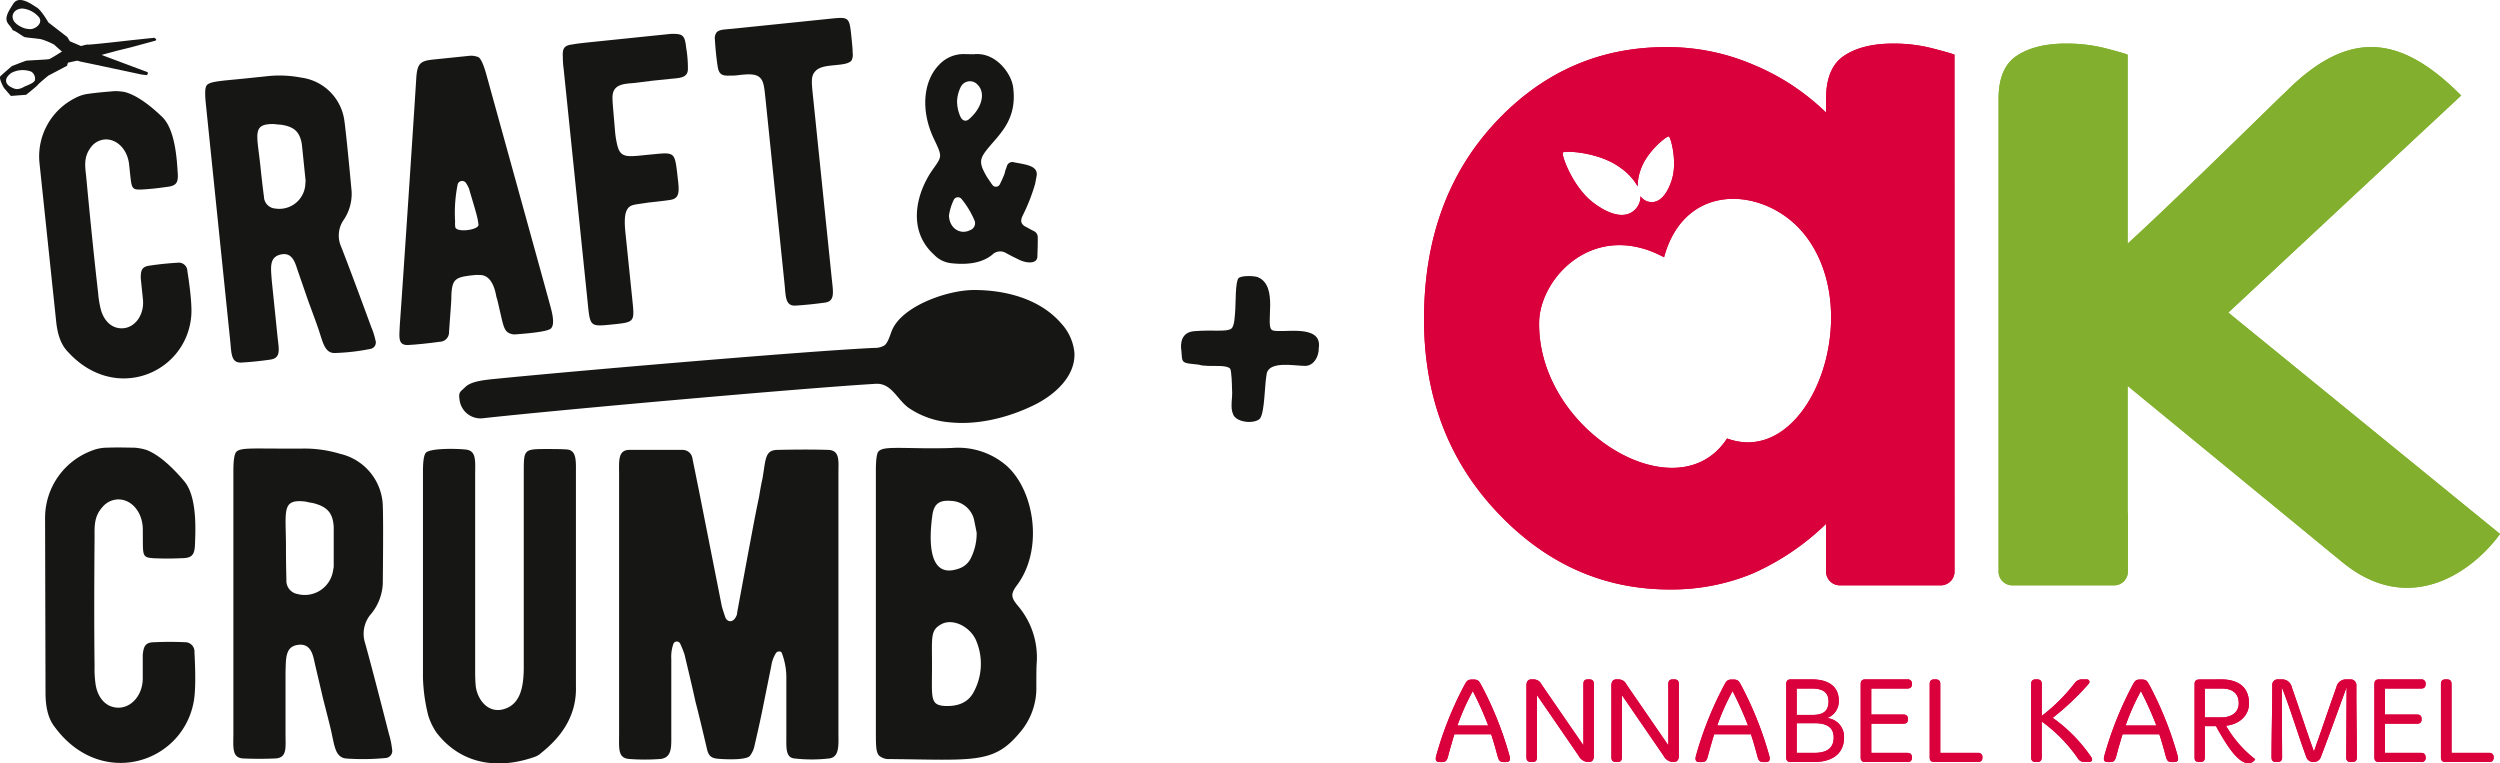
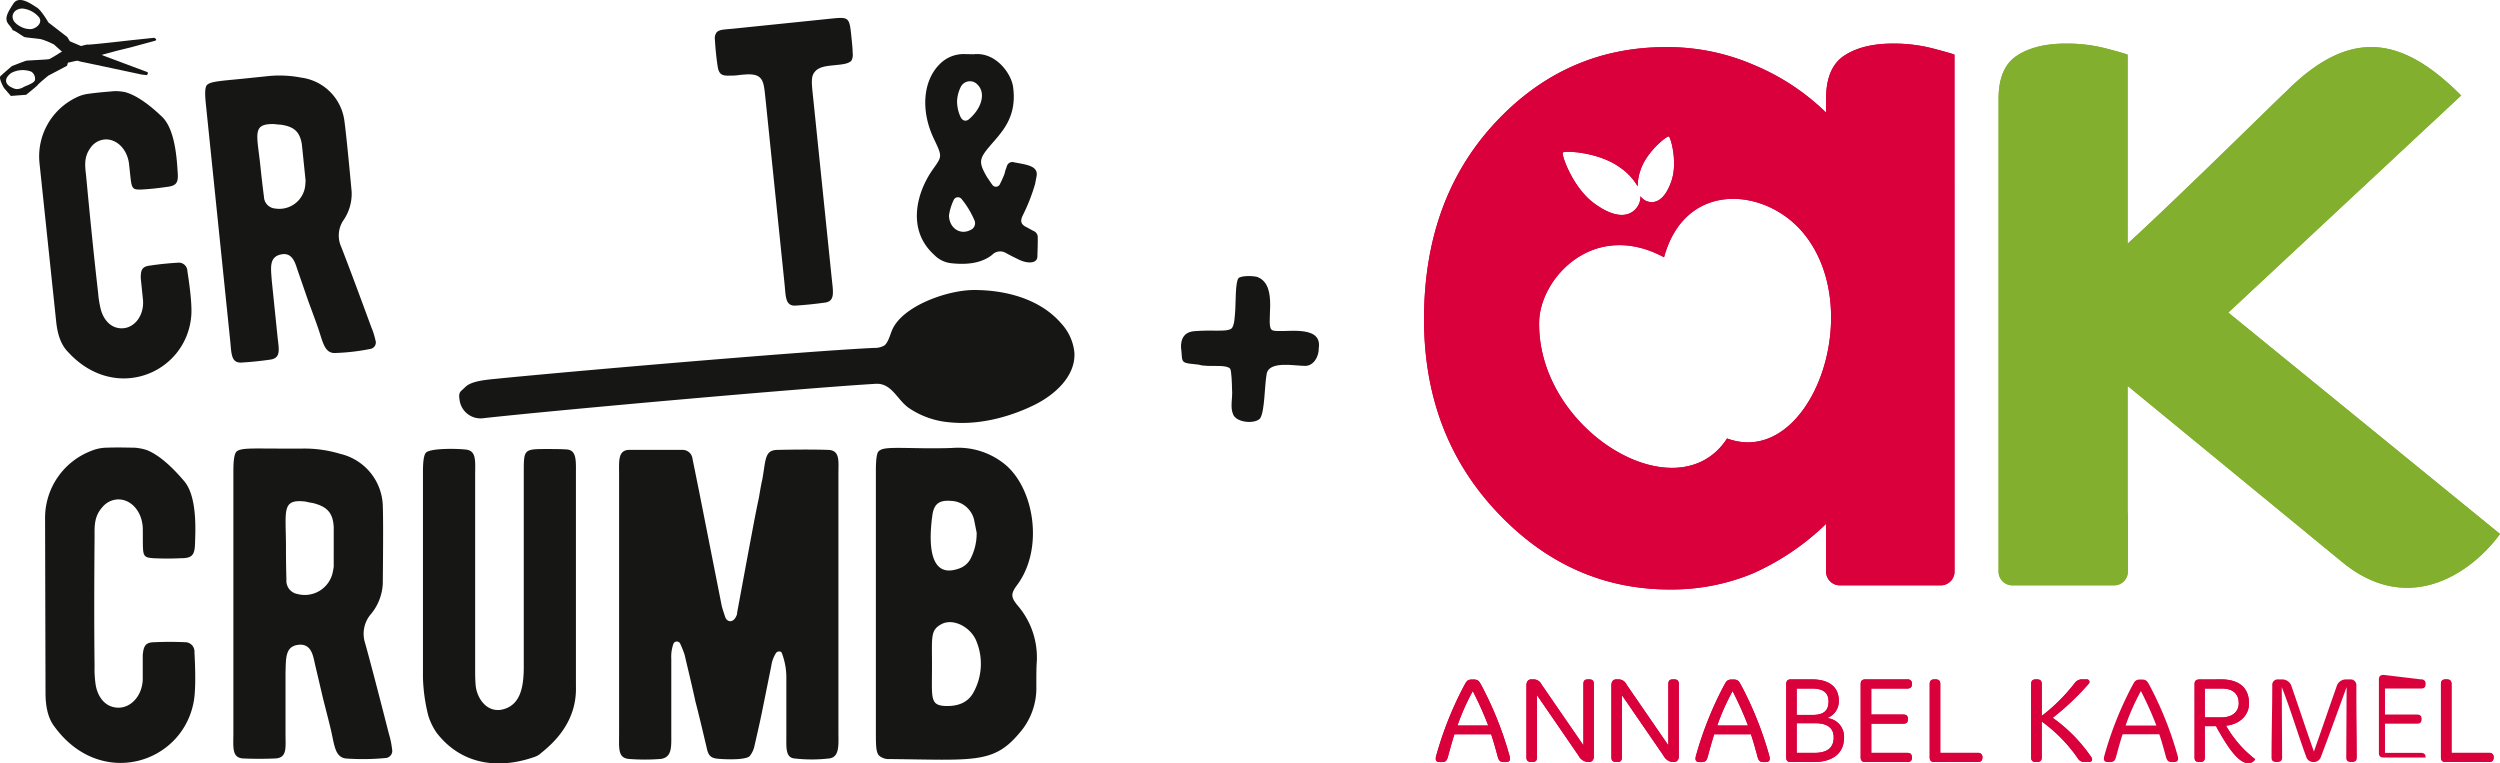
<svg xmlns="http://www.w3.org/2000/svg" width="563.9" height="172.196" viewBox="0 0 563.9 172.196">
  <g id="Group_938" data-name="Group 938" transform="translate(-276.365 -714.915)">
    <path id="Path_4485" data-name="Path 4485" d="M365.708,744.773c.055,1.916-1.161,4.023-3.068,4.023-2.332,0-8.138-1.22-8.686,1.8-.507,2.835-.407,8.339-1.468,10.031-1.056,1.271-5.079,1.061-6.03-.741-.85-1.8-.11-3.676-.32-6.007,0-.741-.105-4.128-.425-4.448-.636-.846-3.584-.567-4.974-.636-2.6-.123-.809-.21-3.374-.421-2.857-.233-2.418-.741-2.633-2.862-.315-1.9.009-4.311,2.889-4.549,4.215-.348,7.141.21,8.307-.531.846-.53.846-3.283.951-4.343.105-1.376,0-6.35.741-7.091.635-.636,3.6-.531,4.339-.215,4.874,2.012,1.468,11.119,3.269,11.964S366.581,739.031,365.708,744.773Z" transform="translate(208.119 48.651)" fill="#161615" />
    <g id="Group_929" data-name="Group 929" transform="translate(276.365 714.914)">
      <g id="Group_926" data-name="Group 926">
        <g id="Group_920" data-name="Group 920">
          <g id="Group_919" data-name="Group 919" transform="translate(0 8.515)">
            <g id="Group_918" data-name="Group 918">
              <path id="Path_4486" data-name="Path 4486" d="M282.258,729.642s2.455-1.952,2.67-2.268,2.327-2.043,2.327-2.043l4.229-2.227.2-.7,6.158-1.372,4.933-1.33,3.2-.786,5.262-1.431c.855-.229-.078-.7-.078-.7l-5.216.548s-9.615,1.111-9.8.983-5.815,1.582-5.815,1.582-2.473,1.568-2.839,1.691-4.865.3-5.184.366-3.255,1.216-3.255,1.216-2.24,1.911-2.611,2.313.677,2.418.823,2.61,1.554,1.81,1.554,1.81Zm-4.512-3.008c-.114-.782.535-1.454,1.171-1.92a5.482,5.482,0,0,1,4.5-.288,1.883,1.883,0,0,1,.828,1.934c-.251.695-1.856,1.18-2.515,1.513a3.086,3.086,0,0,1-1.637.485,2.686,2.686,0,0,1-.809-.233C278.6,727.836,277.855,727.374,277.745,726.634Z" transform="translate(-276.365 -716.777)" fill="#161615" />
            </g>
          </g>
          <path id="Path_4487" data-name="Path 4487" d="M278.359,721.825c.53.178,2.012,1.285,2.368,1.436s3.388.361,3.918.539a17.832,17.832,0,0,1,2.821,1.184c.21.238,1.733,1.559,1.733,1.559s2.981,2.039,4.3,2.29,13.7,2.9,13.7,2.9l1.152.133s.53-.562.018-.731l-9.752-3.648-7.64-3.269-.562-.946-4.265-3.292s-1.568-2.752-2.624-3.383-3.977-2.9-5.3-.832-2.131,3.387-.992,4.722S277.829,721.646,278.359,721.825Zm.21-1.888a1.964,1.964,0,0,1-.494-1.417,1.8,1.8,0,0,1,.809-1.289,2.586,2.586,0,0,1,1.5-.384,5.582,5.582,0,0,1,3.7,2.034c.8,1.244-.718,2.506-1.893,2.6a4.522,4.522,0,0,1-2.409-.622A4.162,4.162,0,0,1,278.57,719.936Z" transform="translate(-275.232 -714.914)" fill="#161615" />
        </g>
        <g id="Group_922" data-name="Group 922" transform="translate(8.788 4.046)">
          <g id="Group_921" data-name="Group 921">
            <path id="Path_4488" data-name="Path 4488" d="M312.63,770.2c-1.139,12.9-17.241,19.668-27.843,7.978-1.532-1.578-2.318-3.873-2.624-6.853L278.4,735.565a14.728,14.728,0,0,1,8.078-14.616,8.519,8.519,0,0,1,3.008-.951c2.61-.361,4.517-.462,5.692-.585a10.785,10.785,0,0,1,2.487.2c2.249.59,5.084,2.4,8.426,5.614,3.045,2.976,3.319,10.067,3.507,12.787.133,2.176-.444,2.784-2.611,3.009-1.888.283-3.694.471-5.6.576-2.551.078-2.135-.329-2.812-6.012-.53-3.415-3.031-5.532-5.559-5.271a4.328,4.328,0,0,0-3.1,1.87c-1.6,2.176-1.211,4.234-.978,6.492.987,10.488,1.879,19.161,2.693,26.2a22.23,22.23,0,0,0,.544,3.507c.5,2.231,2.121,4.617,4.938,4.512s4.9-2.967,4.645-6.323l-.507-4.965c-.028-2.007.361-2.688,2.258-2.88,1.888-.288,3.964-.5,6.053-.622a1.927,1.927,0,0,1,2.2,1.87C312.552,765.008,312.808,768.359,312.63,770.2Z" transform="translate(-278.287 -702.892)" fill="#161615" />
            <path id="Path_4489" data-name="Path 4489" d="M324.9,778.369a1.47,1.47,0,0,1-1.17,1.948,48.194,48.194,0,0,1-8.12.924c-2.016-.064-2.5-2.112-3.305-4.59-.407-1.326-1.294-3.7-2.556-7.128l-2.469-7.141c-.539-1.683-1.234-3.982-3.817-3.351s-2.149,3.05-1.952,5.861l1.308,12.737c.279,2.711.859,4.75-1.664,5.1-2.066.3-4.233.526-6.414.658-2.446.16-2.309-2.044-2.615-5.025l-5.491-53.39c-.233-2.259-.192-3.635.215-4.133.727-.9,3.365-.983,8.6-1.522l4.791-.494a25.6,25.6,0,0,1,7.877.288,11.315,11.315,0,0,1,9.752,9.587c.338,2.427.887,7.758,1.655,16.079a10.569,10.569,0,0,1-1.961,6.684,6.209,6.209,0,0,0-.407,5.792c1.111,2.807,3.365,8.783,6.789,18.109A16.67,16.67,0,0,1,324.9,778.369Zm-16.6-44.214c-.475-2.871-1.783-4.014-4.837-4.43a11.928,11.928,0,0,1-1.381-.133c-5.125-.11-3.882,2.227-3.109,9.724.407,3.973.759,6.5.777,6.675a2.75,2.75,0,0,0,2.556,2.656,5.879,5.879,0,0,0,6.762-5.258c.032-.553.087-.923.069-1.1Z" transform="translate(-249 -705.655)" fill="#161615" />
-             <path id="Path_4490" data-name="Path 4490" d="M330.282,779.132c-.731.9-7.173,1.285-7.9,1.362a2.833,2.833,0,0,1-1.87-.448c-.892-.64-1.12-1.984-1.779-4.837-.32-1.34-.521-2.414-.777-3.118-.183-.891-.809-5.212-3.977-4.974a4.135,4.135,0,0,0-.736-.018c-4.7.485-5.4.741-5.468,5.4-.014.732-.215,3.214-.512,7.448a2.125,2.125,0,0,1-2.053,2.217c-2.794.379-5.139.622-7.05.727-2.537.169-2.1-1.792-2.007-4.453.905-12.509,3.434-50.926,3.735-55.978.238-3.04.905-3.653,3.794-3.95l8.22-.846a4.4,4.4,0,0,1,2.044.334c.7.572,1.225,2.158,1.646,3.575,4.074,14.735,14.378,51.927,14.543,52.64C330.862,776.791,330.936,778.428,330.282,779.132Zm-16.618-24.857c-.348-1.6-1.833-6.291-1.861-6.56a7.262,7.262,0,0,0-.681-1.3,1.048,1.048,0,0,0-1.9.2,32.549,32.549,0,0,0-.59,8.458,5.9,5.9,0,0,0,.032,1.184c.137,1.358,5.184.745,5.249-.448A15.323,15.323,0,0,0,313.663,754.275Z" transform="translate(-214.766 -709.125)" fill="#161615" />
-             <path id="Path_4491" data-name="Path 4491" d="M332.358,724.407c.041,2.19-1.884,2.112-4.142,2.345l-3.886.4-3.872.489c-2.35.242-5.29.087-5.107,3.63,0,.914.261,3.443.59,7.516a21.362,21.362,0,0,0,.48,2.871c.8,3.3,2.547,2.569,8.339,2.066,4.512-.466,4.622-.292,5.166,4.124.375,3.612.969,5.834-1.554,6.186.183-.018-1.522.247-4.956.6-1.618.261-2.7.37-3.237.516-1.966.384-2.3,2.428-1.916,6.223l1.573,15.265c.512,4.969.512,4.969-4.458,5.481s-5.061.521-5.564-4.357l-5.463-53.12a20.849,20.849,0,0,1-.206-2.9c-.114-2,.375-2.6,2.364-2.8.709-.165,2.789-.38,6.492-.759l15.357-1.582c2.821-.105,3.31.206,3.607,3.1A26.9,26.9,0,0,1,332.358,724.407Z" transform="translate(-185.982 -712.989)" fill="#161615" />
            <path id="Path_4492" data-name="Path 4492" d="M342.723,723.671a2.856,2.856,0,0,1-.274,1.764c-.658.7-1.925.837-3.552,1-1.806.187-3.712.293-4.686,1.491-.978,1.1-.732,2.628-.37,6.153l4.137,40.2c.334,3.251.818,5.3-1.335,5.706q-3.5.494-6.771.7c-2.359.151-2.222-2.053-2.5-4.764l-4.284-41.645c-.315-3.072-.434-4.247-1.339-5.066-1.006-.9-2.812-.713-4.622-.53a11.261,11.261,0,0,1-2.085.123c-1.815.1-2.5-.288-2.771-2.09-.288-1.888-.5-3.964-.622-6.049a2.194,2.194,0,0,1,.384-1.6c.654-.7,1.756-.635,3.836-.85l21.68-2.227c4.247-.439,4.43-.457,4.864,3.79C342.6,721.586,342.736,722.939,342.723,723.671Z" transform="translate(-159.187 -715.799)" fill="#161615" />
          </g>
        </g>
        <g id="Group_923" data-name="Group 923" transform="translate(103.576 65.416)">
          <path id="Path_4493" data-name="Path 4493" d="M300.436,751.076c1.349-1.326,4.59-1.6,7.059-1.843,15.5-1.563,69.533-6.227,85.146-6.954a4.276,4.276,0,0,0,2.245-.526c.868-.59,1.353-2.482,1.76-3.452,2.318-5.5,12.536-9.079,18.507-9.079,7.256,0,14.968,2.062,19.691,7.575a11.308,11.308,0,0,1,2.94,6.52c.32,5.276-4.339,9.532-9.084,11.855-5.646,2.766-12.531,4.558-18.982,3.9a19.255,19.255,0,0,1-9.308-3.26c-2.652-1.893-3.845-5.646-7.461-5.431-16.865,1.01-71.559,5.893-88.351,7.74a4.775,4.775,0,0,1-5.445-3.79C298.795,752.155,299.147,752.343,300.436,751.076Z" transform="translate(-299.02 -729.223)" fill="#161615" />
        </g>
        <path id="Path_4494" data-name="Path 4494" d="M332.3,717.59l2.094.037c4.988-.572,8.5,4.339,8.911,7.356.987,7.086-2.8,10.428-5.276,13.4-2.473,2.9-2.487,3.69-.58,6.995.512.732.891,1.326,1.148,1.66A.985.985,0,0,0,340.3,747c.27-.521.608-1.235.951-2.08a4.9,4.9,0,0,0,.279-.978c.137-.389.274-.713.347-.974a1.3,1.3,0,0,1,1.719-.951c2.61.5,5.157.745,5.056,2.771-.073.59-.219,1.239-.361,2.025a41.54,41.54,0,0,1-2.537,6.634c-.475.974-1.152,2.076.142,2.949l2.012,1.084a1.5,1.5,0,0,1,.96,1.326c.032,1.966-.064,3.47-.082,4.581-.156,1.5-2.313,1.468-4.133.581-.974-.471-1.948-.946-2.921-1.49a2.564,2.564,0,0,0-2.885.146.059.059,0,0,1-.064.064l-.132.128c-2.195,1.8-5.349,2.4-9.4,1.934a6.276,6.276,0,0,1-3.763-1.9c-6.126-5.541-4.014-13.816-.453-19,2.213-3.168,2.4-2.967.512-6.931-3.223-6.6-2.515-13.4,1.216-17.067A7.519,7.519,0,0,1,332.3,717.59ZM328.845,754c.082,2.944,2.611,4.43,4.791,3.292a1.645,1.645,0,0,0,.892-2.345,19.532,19.532,0,0,0-2.867-4.7,1.048,1.048,0,0,0-1.705.165A12.211,12.211,0,0,0,328.845,754Zm1.829-25.831a8.534,8.534,0,0,0,.786,3.612c.443.859,1.161,1.07,1.824.558,2.857-2.373,3.968-5.889,2.034-7.822a2.307,2.307,0,0,0-3.8.457A7.964,7.964,0,0,0,330.674,728.169Z" transform="translate(-114.796 -705.39)" fill="#161615" />
        <g id="Group_925" data-name="Group 925" transform="translate(10.156 100.938)">
          <g id="Group_924" data-name="Group 924">
            <path id="Path_4495" data-name="Path 4495" d="M355.773,790.756a15.376,15.376,0,0,1-3.891,10.671c-5.783,6.881-10.268,5.98-29.214,5.784a3.28,3.28,0,0,1-2.391-.8c-.7-.8-.7-2.291-.7-5.582V742.1c0-2.391.2-3.886.6-4.288,1-1,3.191-.8,10.771-.7,2.592,0,4.686,0,6.282-.1a16.7,16.7,0,0,1,11.663,3.891c6.483,5.582,8.577,19.042,2.492,27.12-1.394,1.893-1.394,2.688.2,4.586a17.95,17.95,0,0,1,4.288,12.664C355.773,786.568,355.773,788.466,355.773,790.756Zm-17.748-26.421a4.7,4.7,0,0,0,2.793-2.094,12.51,12.51,0,0,0,1.495-6.085l-.6-2.99a5.54,5.54,0,0,0-5.184-4.188c-2.592-.2-3.79.6-4.188,3.091C331.643,756.956,331.044,766.626,338.025,764.336Zm4.288,16.449c-1.1-3.09-4.988-5.381-7.777-4.087-2.693,1.395-2.3,2.693-2.3,9.473,0,7.379-.5,8.874,2.99,9.075,3.091.1,5.184-.9,6.382-3.09A13.338,13.338,0,0,0,342.314,780.785Z" transform="translate(-132.171 -736.935)" fill="#161615" />
            <path id="Path_4496" data-name="Path 4496" d="M312.1,794.472c-2.688,13.958-21.035,19.54-31.308,5.582-1.495-1.893-2.094-4.485-2.094-7.777l-.1-39.487a16.189,16.189,0,0,1,10.469-15.055,9.371,9.371,0,0,1,3.392-.7c2.894-.1,4.983,0,6.282,0a11.89,11.89,0,0,1,2.693.5c2.391.9,5.285,3.191,8.572,7.082,2.995,3.589,2.5,11.366,2.4,14.36-.1,2.391-.8,2.99-3.191,2.99-2.094.1-4.087.1-6.181,0-2.793-.2-2.3-.6-2.4-6.881-.2-3.791-2.688-6.382-5.482-6.382a4.73,4.73,0,0,0-3.589,1.7c-1.993,2.195-1.8,4.485-1.8,6.982-.1,11.562-.1,21.135,0,28.912a23.965,23.965,0,0,0,.2,3.891c.3,2.492,1.792,5.285,4.883,5.482s5.683-2.693,5.783-6.378V783.8c.2-2.195.7-2.889,2.793-2.889,2.094-.1,4.389-.1,6.679,0a2.115,2.115,0,0,1,2.194,2.29C312.594,788.784,312.5,792.473,312.1,794.472Z" transform="translate(-278.587 -736.993)" fill="#161615" />
            <path id="Path_4497" data-name="Path 4497" d="M323.689,804.861a1.61,1.61,0,0,1-1.495,2,53.18,53.18,0,0,1-8.974.1c-2.19-.3-2.492-2.592-3.091-5.381-.3-1.495-1-4.188-1.993-8.078l-1.893-8.074c-.4-1.9-.9-4.49-3.79-4.092s-2.693,3.091-2.793,6.185v14.059c0,2.99.4,5.285-2.391,5.381-2.3.1-4.686.1-7.082,0-2.693-.1-2.29-2.492-2.29-5.779V742.245c0-2.492.2-3.987.695-4.485.9-.9,3.79-.7,9.573-.7h5.285a27.967,27.967,0,0,1,8.577,1.2,12.417,12.417,0,0,1,9.569,11.567c.1,2.688.1,8.572,0,17.748a11.616,11.616,0,0,1-2.889,7.077,6.832,6.832,0,0,0-1.1,6.282c.9,3.191,2.693,9.971,5.386,20.541A18.351,18.351,0,0,1,323.689,804.861Zm-13.158-50.153c-.2-3.191-1.5-4.585-4.787-5.381a12.733,12.733,0,0,1-1.495-.3c-5.587-.695-4.49,1.993-4.49,10.273,0,4.385.1,7.178.1,7.375a3.023,3.023,0,0,0,2.492,3.191,6.455,6.455,0,0,0,7.978-4.983c.1-.6.2-1,.2-1.2Z" transform="translate(-245.412 -736.817)" fill="#161615" />
            <path id="Path_4498" data-name="Path 4498" d="M323.956,805.592a4.254,4.254,0,0,1-1.7,1c-8.371,2.894-16.55,1.5-21.936-5.482a14.142,14.142,0,0,1-1.893-3.89,39,39,0,0,1-1.2-8.577V742.277c0-2.391.2-3.891.7-4.389,1.1-1,6.78-.9,8.773-.695,2.693.2,2.3,2.491,2.3,6.181v42.875c0,1.495,0,2.794.1,3.886.1,2.593,2.094,6.282,5.683,5.784,4.485-.8,5.184-5.184,5.184-9.77V742.076c0-4.883.1-4.983,5.084-4.983,1.7,0,3.292,0,4.686.1,2.194.2,1.993,2.693,1.993,5.381v47.963C331.934,796.417,329.241,801.4,323.956,805.592Z" transform="translate(-211.981 -736.748)" fill="#161615" />
            <path id="Path_4499" data-name="Path 4499" d="M354.291,806.764a34.362,34.362,0,0,1-7.877,0c-1.993-.2-1.8-2.492-1.8-4.983V788.82a15.432,15.432,0,0,0-1-5.783.543.543,0,0,0-.6-.4.891.891,0,0,0-.7.3,7.393,7.393,0,0,0-1.1,2.99l-2.094,10.369c-.7,3.392-1.3,5.884-1.7,7.681a5.386,5.386,0,0,1-1.1,2.291c-.8.7-3.891.8-6.679.6-1.993-.1-2.592-.6-2.99-2.492-.6-2.592-2.1-8.874-2.5-10.268-1-4.59-1.893-8.179-2.492-10.771a24.609,24.609,0,0,0-1-2.492.842.842,0,0,0-1.495,0,8.778,8.778,0,0,0-.5,3.488v16.952c0,2.793.2,5.184-2.3,5.582a45.194,45.194,0,0,1-7.379,0c-2.391-.3-2.094-2.391-2.094-5.683V742.653c0-2.889-.3-5.386,2.195-5.486h12.166a2.236,2.236,0,0,1,2.195,2l1.394,6.876,5.185,26.224c.1.5.4,1.4.8,2.592s1.792,1.4,2.492-.2a1.545,1.545,0,0,0,.2-.8l2.4-12.961c1-5.285,1.792-9.67,2.492-12.861.2-1.1.4-2.5.8-4.288.8-4.49.5-6.583,3.488-6.583q6.727-.144,11.365,0c2.693.1,2.3,2.5,2.3,5.385v58.529C356.384,803.875,356.581,806.467,354.291,806.764Z" transform="translate(-177.404 -736.626)" fill="#161615" />
          </g>
        </g>
      </g>
      <g id="Group_928" data-name="Group 928" transform="translate(321.208 9.827)">
        <g id="Group_927" data-name="Group 927">
          <path id="Path_4500" data-name="Path 4500" d="M488.067,827.676l-61.286-49.934,52.526-48.969c-13.117-13.13-24.784-15.572-39.432-.946C438.4,729.135,416.3,751,404.078,762.2V719.566q-1.036-.418-5.1-1.463a35.6,35.6,0,0,0-8.837-1.038q-6.858,0-11.009,2.706-4.17,2.7-4.165,9.766V836.167a3.105,3.105,0,0,0,3.1,3.1h22.965a3.1,3.1,0,0,0,3.095-3.1V823.1a2.549,2.549,0,0,0-.05-.27V794.284l48.233,39.592c15.325,12.76,29.648,2.24,35.756-6.2" transform="translate(-245.375 -717.061)" fill="#82b02e" />
          <path id="Path_4501" data-name="Path 4501" d="M414.977,806.137c-11.2,17.218-42.8-1.76-42.395-26.229.16-9.98,12.349-23.156,28.172-14.639,4.773-17.5,23.06-15.764,31.546-5.317,14.429,17.734,1.275,53.065-17.323,46.185m-37.046-64.486c.357-.48,8.156-.155,12.947,3.4a12.963,12.963,0,0,1,3.932,4.22,10.868,10.868,0,0,1,.635-3.658c1.376-4.206,5.966-7.749,6.382-7.608s2.025,5.706.645,9.912-3.516,5.39-5.449,4.754a3.009,3.009,0,0,1-1.587-1.193,3.976,3.976,0,0,1-.809,2.565c-1.641,2.213-4.906,2.57-9.7-.987s-7.356-10.922-7-11.4m88.337-22.091c-.695-.274-2.432-.763-5.111-1.458a35.235,35.235,0,0,0-8.778-1.037q-6.81,0-10.936,2.7-4.142,2.7-4.133,9.77v3.095a52.034,52.034,0,0,0-16.454-10.812,49.158,49.158,0,0,0-19.65-3.959q-22.754,0-38.673,17.213-15.9,17.227-15.91,44.169,0,25.984,16.445,43.469t38.989,17.483a48,48,0,0,0,18.64-3.58A56.584,56.584,0,0,0,437.31,825.39v10.776a3.1,3.1,0,0,0,3.068,3.1H463.2a3.094,3.094,0,0,0,3.072-3.1Z" transform="translate(-346.623 -717.064)" fill="#d9003b" />
          <path id="Path_4502" data-name="Path 4502" d="M352.094,758.818h6.945a76.187,76.187,0,0,0-3.484-7.772,50.442,50.442,0,0,0-3.461,7.772m3.626-10.378c1.179,0,1.317.494,1.893,1.536a78.454,78.454,0,0,1,6.231,15.7c.165.658.219,1.376-.768,1.376h-.658c-1.042,0-1.125-.85-1.431-1.925-.411-1.509-.823-2.963-1.289-4.334h-8.289c-.439,1.371-.85,2.825-1.262,4.334-.3,1.074-.384,1.925-1.426,1.925h-.658c-.988,0-.933-.718-.768-1.376a78.718,78.718,0,0,1,6.227-15.7c.581-1.042.718-1.536,1.9-1.536Z" transform="translate(-344.56 -604.994)" fill="#d9003b" />
          <path id="Path_4503" data-name="Path 4503" d="M353.326,748.434a1.97,1.97,0,0,1,1.756,1.152l9.441,13.725V749.5c0-.768.3-1.07,1.042-1.07h.247c.741,0,1.07.3,1.07,1.07v16.248c0,.713-.329,1.317-1.07,1.317h-.357a2.569,2.569,0,0,1-2-1.4l-9.413-13.7v14.054c0,.713-.274,1.042-.992,1.042h-.274c-.768,0-1.1-.329-1.1-1.042V749.778c0-.768.329-1.344,1.1-1.344Z" transform="translate(-328.578 -605.015)" fill="#d9003b" />
          <path id="Path_4504" data-name="Path 4504" d="M357.512,748.434a1.969,1.969,0,0,1,1.755,1.152l9.441,13.725V749.5c0-.768.306-1.07,1.043-1.07H370c.745,0,1.074.3,1.074,1.07v16.248c0,.713-.329,1.317-1.074,1.317h-.357a2.569,2.569,0,0,1-2-1.4l-9.414-13.7v14.054c0,.713-.274,1.042-.987,1.042h-.274c-.768,0-1.1-.329-1.1-1.042V749.778c0-.768.329-1.344,1.1-1.344Z" transform="translate(-313.608 -605.015)" fill="#d9003b" />
          <path id="Path_4505" data-name="Path 4505" d="M364.915,758.818h6.944a76.147,76.147,0,0,0-3.484-7.772,50,50,0,0,0-3.461,7.772m3.625-10.378c1.18,0,1.317.494,1.893,1.536a78.98,78.98,0,0,1,6.231,15.7c.165.658.219,1.376-.768,1.376h-.663c-1.042,0-1.125-.85-1.426-1.925-.411-1.509-.823-2.963-1.289-4.334h-8.289c-.439,1.371-.85,2.825-1.262,4.334-.3,1.074-.384,1.925-1.426,1.925h-.658c-.987,0-.937-.718-.773-1.376a79,79,0,0,1,6.232-15.7c.576-1.042.713-1.536,1.9-1.536Z" transform="translate(-298.783 -604.994)" fill="#d9003b" />
          <path id="Path_4506" data-name="Path 4506" d="M366.851,765.012h3.927c2.194,0,4.421-.6,4.421-3.484,0-2.5-1.925-3.214-4.2-3.214h-4.147Zm0-8.563H370.5c2.414,0,3.539-.96,3.539-3.018,0-2.254-1.563-2.94-3.731-2.94h-3.461Zm3.461-8.015c3.429,0,6.035,1.4,6.035,4.8a3.983,3.983,0,0,1-2.688,3.923,4.208,4.208,0,0,1,3.872,4.366c0,3.95-3.049,5.541-6.753,5.541h-5.244c-.713,0-1.042-.3-1.042-1.015V749.5c0-.713.329-1.07,1.042-1.07Z" transform="translate(-282.798 -605.015)" fill="#d9003b" />
          <path id="Path_4507" data-name="Path 4507" d="M378.7,748.434a.911.911,0,0,1,1.02,1.042c0,.713-.329,1.015-1.02,1.015h-8.152v5.875H377.8c.713,0,1.02.329,1.02,1.042,0,.686-.306,1.015-1.02,1.015h-7.246v6.588H378.7c.69,0,1.02.329,1.02,1.042a.891.891,0,0,1-1.02,1.015h-9.468c-.741,0-1.07-.329-1.07-1.042v-16.55c0-.713.329-1.042,1.07-1.042Z" transform="translate(-269.675 -605.015)" fill="#d9003b" />
          <path id="Path_4508" data-name="Path 4508" d="M372.887,748.434c.741,0,1.07.329,1.07,1.042v15.535h8.453a.919.919,0,0,1,1.047,1.042c0,.663-.3,1.015-1.047,1.015h-9.77c-.741,0-1.07-.329-1.07-1.042v-16.55c0-.713.329-1.042,1.07-1.042Z" transform="translate(-257.516 -605.015)" fill="#d9003b" />
          <path id="Path_4509" data-name="Path 4509" d="M377.894,748.434c.741,0,1.07.329,1.07,1.07v7.164a40.1,40.1,0,0,0,7.466-7.439,1.981,1.981,0,0,1,1.673-.8h.96a.588.588,0,0,1,.663.549.648.648,0,0,1-.2.466,59.034,59.034,0,0,1-8.1,7.658,35.162,35.162,0,0,1,8.7,8.865.919.919,0,0,1,.192.549c0,.329-.274.548-.741.548h-1.152a1.736,1.736,0,0,1-1.4-.932,34.07,34.07,0,0,0-8.069-8.207v8.1c0,.713-.329,1.042-1.07,1.042h-.247c-.741,0-1.07-.329-1.07-1.042V749.5c0-.741.329-1.07,1.07-1.07Z" transform="translate(-239.632 -605.015)" fill="#d9003b" />
-           <path id="Path_4510" data-name="Path 4510" d="M385.062,758.818h6.945a76.216,76.216,0,0,0-3.488-7.772,50.433,50.433,0,0,0-3.457,7.772m3.621-10.378c1.18,0,1.321.494,1.9,1.536a78.691,78.691,0,0,1,6.227,15.7c.169.658.224,1.376-.768,1.376h-.658c-1.042,0-1.125-.85-1.426-1.925-.411-1.509-.823-2.963-1.289-4.334h-8.289c-.439,1.371-.85,2.825-1.262,4.334-.3,1.074-.384,1.925-1.431,1.925h-.658c-.988,0-.933-.718-.768-1.376a79,79,0,0,1,6.232-15.7c.576-1.042.713-1.536,1.893-1.536Z" transform="translate(-226.822 -604.994)" fill="#d9003b" />
          <path id="Path_4511" data-name="Path 4511" d="M386.943,757h3.845c2.195,0,3.813-1.152,3.813-3.182,0-2.277-1.481-3.324-3.813-3.324h-3.845Zm3.735-8.563c3.155,0,6.231,1.234,6.231,5.408,0,2.935-2.446,4.8-5.189,5.02a25.526,25.526,0,0,0,6.583,7.575,1.7,1.7,0,0,1-1.591.882c-2.524,0-5.349-4.942-7.246-8.348h-2.524v7.082c0,.713-.329,1.015-1.1,1.015h-.137c-.741,0-1.07-.3-1.07-1.015V749.5c0-.713.329-1.043,1.07-1.043Z" transform="translate(-210.835 -605.015)" fill="#d9003b" />
-           <path id="Path_4512" data-name="Path 4512" d="M390.85,748.434a2.209,2.209,0,0,1,2.14,1.728c1.733,4.942,3.241,9.61,5,14.548,1.756-4.938,3.324-9.605,5.079-14.548a2.2,2.2,0,0,1,2.112-1.728h.987a1.286,1.286,0,0,1,1.4,1.344v1.509c0,4.97.105,9.72.105,14.767,0,.685-.329,1.015-1.07,1.015h-.247c-.741,0-1.07-.329-1.07-1.015.027-5.075.055-10.84.082-15.892-1.975,5.408-3.872,10.68-5.793,15.727a1.663,1.663,0,0,1-1.563,1.179h-.192a1.638,1.638,0,0,1-1.564-1.179c-1.865-5.047-3.516-10.676-5.518-15.727.027,5.052.055,10.817.082,15.892,0,.685-.357,1.015-1.07,1.015h-.247c-.741,0-1.07-.329-1.07-1.015,0-5.541.164-10.758.164-16.276a1.227,1.227,0,0,1,1.344-1.344Z" transform="translate(-197.273 -605.015)" fill="#d9003b" />
-           <path id="Path_4513" data-name="Path 4513" d="M404.047,748.434a.909.909,0,0,1,1.015,1.042c0,.713-.329,1.015-1.015,1.015H395.9v5.875h7.246c.713,0,1.015.329,1.015,1.042,0,.686-.3,1.015-1.015,1.015H395.9v6.588h8.151c.686,0,1.015.329,1.015,1.042a.89.89,0,0,1-1.015,1.015h-9.468c-.741,0-1.07-.329-1.07-1.042v-16.55c0-.713.329-1.042,1.07-1.042Z" transform="translate(-179.153 -605.015)" fill="#d9003b" />
          <path id="Path_4514" data-name="Path 4514" d="M398.11,748.434c.741,0,1.07.329,1.07,1.042v15.535h8.453a.917.917,0,0,1,1.042,1.042c0,.663-.3,1.015-1.042,1.015h-9.77c-.741,0-1.07-.329-1.07-1.042v-16.55c0-.713.329-1.042,1.07-1.042Z" transform="translate(-167.423 -605.015)" fill="#d9003b" />
          <path id="Path_4515" data-name="Path 4515" d="M488.067,827.676l-61.286-49.934,52.526-48.969c-13.117-13.13-24.784-15.572-39.432-.946C438.4,729.135,416.3,751,404.078,762.2V719.566q-1.036-.418-5.1-1.463a35.6,35.6,0,0,0-8.837-1.038q-6.858,0-11.009,2.706-4.17,2.7-4.165,9.766V836.167a3.105,3.105,0,0,0,3.1,3.1h22.965a3.1,3.1,0,0,0,3.095-3.1V823.1a2.549,2.549,0,0,0-.05-.27V794.284l48.233,39.592c15.325,12.76,29.648,2.24,35.756-6.2" transform="translate(-245.375 -717.061)" fill="#82b02e" />
          <path id="Path_4516" data-name="Path 4516" d="M414.977,806.137c-11.2,17.218-42.8-1.76-42.395-26.229.16-9.98,12.349-23.156,28.172-14.639,4.773-17.5,23.06-15.764,31.546-5.317,14.429,17.734,1.275,53.065-17.323,46.185m-37.046-64.486c.357-.48,8.156-.155,12.947,3.4a12.963,12.963,0,0,1,3.932,4.22,10.868,10.868,0,0,1,.635-3.658c1.376-4.206,5.966-7.749,6.382-7.608s2.025,5.706.645,9.912-3.516,5.39-5.449,4.754a3.009,3.009,0,0,1-1.587-1.193,3.976,3.976,0,0,1-.809,2.565c-1.641,2.213-4.906,2.57-9.7-.987s-7.356-10.922-7-11.4m88.337-22.091c-.695-.274-2.432-.763-5.111-1.458a35.235,35.235,0,0,0-8.778-1.037q-6.81,0-10.936,2.7-4.142,2.7-4.133,9.77v3.095a52.034,52.034,0,0,0-16.454-10.812,49.158,49.158,0,0,0-19.65-3.959q-22.754,0-38.673,17.213-15.9,17.227-15.91,44.169,0,25.984,16.445,43.469t38.989,17.483a48,48,0,0,0,18.64-3.58A56.584,56.584,0,0,0,437.31,825.39v10.776a3.1,3.1,0,0,0,3.068,3.1H463.2a3.094,3.094,0,0,0,3.072-3.1Z" transform="translate(-346.623 -717.064)" fill="#d9003b" />
          <path id="Path_4517" data-name="Path 4517" d="M352.094,758.818h6.945a76.187,76.187,0,0,0-3.484-7.772,50.442,50.442,0,0,0-3.461,7.772m3.626-10.378c1.179,0,1.317.494,1.893,1.536a78.454,78.454,0,0,1,6.231,15.7c.165.658.219,1.376-.768,1.376h-.658c-1.042,0-1.125-.85-1.431-1.925-.411-1.509-.823-2.963-1.289-4.334h-8.289c-.439,1.371-.85,2.825-1.262,4.334-.3,1.074-.384,1.925-1.426,1.925h-.658c-.988,0-.933-.718-.768-1.376a78.718,78.718,0,0,1,6.227-15.7c.581-1.042.718-1.536,1.9-1.536Z" transform="translate(-344.56 -604.994)" fill="#d9003b" />
          <path id="Path_4518" data-name="Path 4518" d="M353.326,748.434a1.97,1.97,0,0,1,1.756,1.152l9.441,13.725V749.5c0-.768.3-1.07,1.042-1.07h.247c.741,0,1.07.3,1.07,1.07v16.248c0,.713-.329,1.317-1.07,1.317h-.357a2.569,2.569,0,0,1-2-1.4l-9.413-13.7v14.054c0,.713-.274,1.042-.992,1.042h-.274c-.768,0-1.1-.329-1.1-1.042V749.778c0-.768.329-1.344,1.1-1.344Z" transform="translate(-328.578 -605.015)" fill="#d9003b" />
          <path id="Path_4519" data-name="Path 4519" d="M357.512,748.434a1.969,1.969,0,0,1,1.755,1.152l9.441,13.725V749.5c0-.768.306-1.07,1.043-1.07H370c.745,0,1.074.3,1.074,1.07v16.248c0,.713-.329,1.317-1.074,1.317h-.357a2.569,2.569,0,0,1-2-1.4l-9.414-13.7v14.054c0,.713-.274,1.042-.987,1.042h-.274c-.768,0-1.1-.329-1.1-1.042V749.778c0-.768.329-1.344,1.1-1.344Z" transform="translate(-313.608 -605.015)" fill="#d9003b" />
          <path id="Path_4520" data-name="Path 4520" d="M364.915,758.818h6.944a76.147,76.147,0,0,0-3.484-7.772,50,50,0,0,0-3.461,7.772m3.625-10.378c1.18,0,1.317.494,1.893,1.536a78.98,78.98,0,0,1,6.231,15.7c.165.658.219,1.376-.768,1.376h-.663c-1.042,0-1.125-.85-1.426-1.925-.411-1.509-.823-2.963-1.289-4.334h-8.289c-.439,1.371-.85,2.825-1.262,4.334-.3,1.074-.384,1.925-1.426,1.925h-.658c-.987,0-.937-.718-.773-1.376a79,79,0,0,1,6.232-15.7c.576-1.042.713-1.536,1.9-1.536Z" transform="translate(-298.783 -604.994)" fill="#d9003b" />
          <path id="Path_4521" data-name="Path 4521" d="M366.851,765.012h3.927c2.194,0,4.421-.6,4.421-3.484,0-2.5-1.925-3.214-4.2-3.214h-4.147Zm0-8.563H370.5c2.414,0,3.539-.96,3.539-3.018,0-2.254-1.563-2.94-3.731-2.94h-3.461Zm3.461-8.015c3.429,0,6.035,1.4,6.035,4.8a3.983,3.983,0,0,1-2.688,3.923,4.208,4.208,0,0,1,3.872,4.366c0,3.95-3.049,5.541-6.753,5.541h-5.244c-.713,0-1.042-.3-1.042-1.015V749.5c0-.713.329-1.07,1.042-1.07Z" transform="translate(-282.798 -605.015)" fill="#d9003b" />
          <path id="Path_4522" data-name="Path 4522" d="M378.7,748.434a.911.911,0,0,1,1.02,1.042c0,.713-.329,1.015-1.02,1.015h-8.152v5.875H377.8c.713,0,1.02.329,1.02,1.042,0,.686-.306,1.015-1.02,1.015h-7.246v6.588H378.7c.69,0,1.02.329,1.02,1.042a.891.891,0,0,1-1.02,1.015h-9.468c-.741,0-1.07-.329-1.07-1.042v-16.55c0-.713.329-1.042,1.07-1.042Z" transform="translate(-269.675 -605.015)" fill="#d9003b" />
          <path id="Path_4523" data-name="Path 4523" d="M372.887,748.434c.741,0,1.07.329,1.07,1.042v15.535h8.453a.919.919,0,0,1,1.047,1.042c0,.663-.3,1.015-1.047,1.015h-9.77c-.741,0-1.07-.329-1.07-1.042v-16.55c0-.713.329-1.042,1.07-1.042Z" transform="translate(-257.516 -605.015)" fill="#d9003b" />
          <path id="Path_4524" data-name="Path 4524" d="M377.894,748.434c.741,0,1.07.329,1.07,1.07v7.164a40.1,40.1,0,0,0,7.466-7.439,1.981,1.981,0,0,1,1.673-.8h.96a.588.588,0,0,1,.663.549.648.648,0,0,1-.2.466,59.034,59.034,0,0,1-8.1,7.658,35.162,35.162,0,0,1,8.7,8.865.919.919,0,0,1,.192.549c0,.329-.274.548-.741.548h-1.152a1.736,1.736,0,0,1-1.4-.932,34.07,34.07,0,0,0-8.069-8.207v8.1c0,.713-.329,1.042-1.07,1.042h-.247c-.741,0-1.07-.329-1.07-1.042V749.5c0-.741.329-1.07,1.07-1.07Z" transform="translate(-239.632 -605.015)" fill="#d9003b" />
          <path id="Path_4525" data-name="Path 4525" d="M385.062,758.818h6.945a76.216,76.216,0,0,0-3.488-7.772,50.433,50.433,0,0,0-3.457,7.772m3.621-10.378c1.18,0,1.321.494,1.9,1.536a78.691,78.691,0,0,1,6.227,15.7c.169.658.224,1.376-.768,1.376h-.658c-1.042,0-1.125-.85-1.426-1.925-.411-1.509-.823-2.963-1.289-4.334h-8.289c-.439,1.371-.85,2.825-1.262,4.334-.3,1.074-.384,1.925-1.431,1.925h-.658c-.988,0-.933-.718-.768-1.376a79,79,0,0,1,6.232-15.7c.576-1.042.713-1.536,1.893-1.536Z" transform="translate(-226.822 -604.994)" fill="#d9003b" />
          <path id="Path_4526" data-name="Path 4526" d="M386.943,757h3.845c2.195,0,3.813-1.152,3.813-3.182,0-2.277-1.481-3.324-3.813-3.324h-3.845Zm3.735-8.563c3.155,0,6.231,1.234,6.231,5.408,0,2.935-2.446,4.8-5.189,5.02a25.526,25.526,0,0,0,6.583,7.575,1.7,1.7,0,0,1-1.591.882c-2.524,0-5.349-4.942-7.246-8.348h-2.524v7.082c0,.713-.329,1.015-1.1,1.015h-.137c-.741,0-1.07-.3-1.07-1.015V749.5c0-.713.329-1.043,1.07-1.043Z" transform="translate(-210.835 -605.015)" fill="#d9003b" />
          <path id="Path_4527" data-name="Path 4527" d="M390.85,748.434a2.209,2.209,0,0,1,2.14,1.728c1.733,4.942,3.241,9.61,5,14.548,1.756-4.938,3.324-9.605,5.079-14.548a2.2,2.2,0,0,1,2.112-1.728h.987a1.286,1.286,0,0,1,1.4,1.344v1.509c0,4.97.105,9.72.105,14.767,0,.685-.329,1.015-1.07,1.015h-.247c-.741,0-1.07-.329-1.07-1.015.027-5.075.055-10.84.082-15.892-1.975,5.408-3.872,10.68-5.793,15.727a1.663,1.663,0,0,1-1.563,1.179h-.192a1.638,1.638,0,0,1-1.564-1.179c-1.865-5.047-3.516-10.676-5.518-15.727.027,5.052.055,10.817.082,15.892,0,.685-.357,1.015-1.07,1.015h-.247c-.741,0-1.07-.329-1.07-1.015,0-5.541.164-10.758.164-16.276a1.227,1.227,0,0,1,1.344-1.344Z" transform="translate(-197.273 -605.015)" fill="#d9003b" />
-           <path id="Path_4528" data-name="Path 4528" d="M404.047,748.434a.909.909,0,0,1,1.015,1.042c0,.713-.329,1.015-1.015,1.015H395.9v5.875h7.246c.713,0,1.015.329,1.015,1.042,0,.686-.3,1.015-1.015,1.015H395.9v6.588h8.151c.686,0,1.015.329,1.015,1.042a.89.89,0,0,1-1.015,1.015h-9.468c-.741,0-1.07-.329-1.07-1.042v-16.55c0-.713.329-1.042,1.07-1.042Z" transform="translate(-179.153 -605.015)" fill="#d9003b" />
+           <path id="Path_4528" data-name="Path 4528" d="M404.047,748.434a.909.909,0,0,1,1.015,1.042c0,.713-.329,1.015-1.015,1.015H395.9v5.875h7.246c.713,0,1.015.329,1.015,1.042,0,.686-.3,1.015-1.015,1.015H395.9v6.588h8.151c.686,0,1.015.329,1.015,1.042h-9.468c-.741,0-1.07-.329-1.07-1.042v-16.55c0-.713.329-1.042,1.07-1.042Z" transform="translate(-179.153 -605.015)" fill="#d9003b" />
          <path id="Path_4529" data-name="Path 4529" d="M398.11,748.434c.741,0,1.07.329,1.07,1.042v15.535h8.453a.917.917,0,0,1,1.042,1.042c0,.663-.3,1.015-1.042,1.015h-9.77c-.741,0-1.07-.329-1.07-1.042v-16.55c0-.713.329-1.042,1.07-1.042Z" transform="translate(-167.423 -605.015)" fill="#d9003b" />
        </g>
      </g>
    </g>
  </g>
</svg>